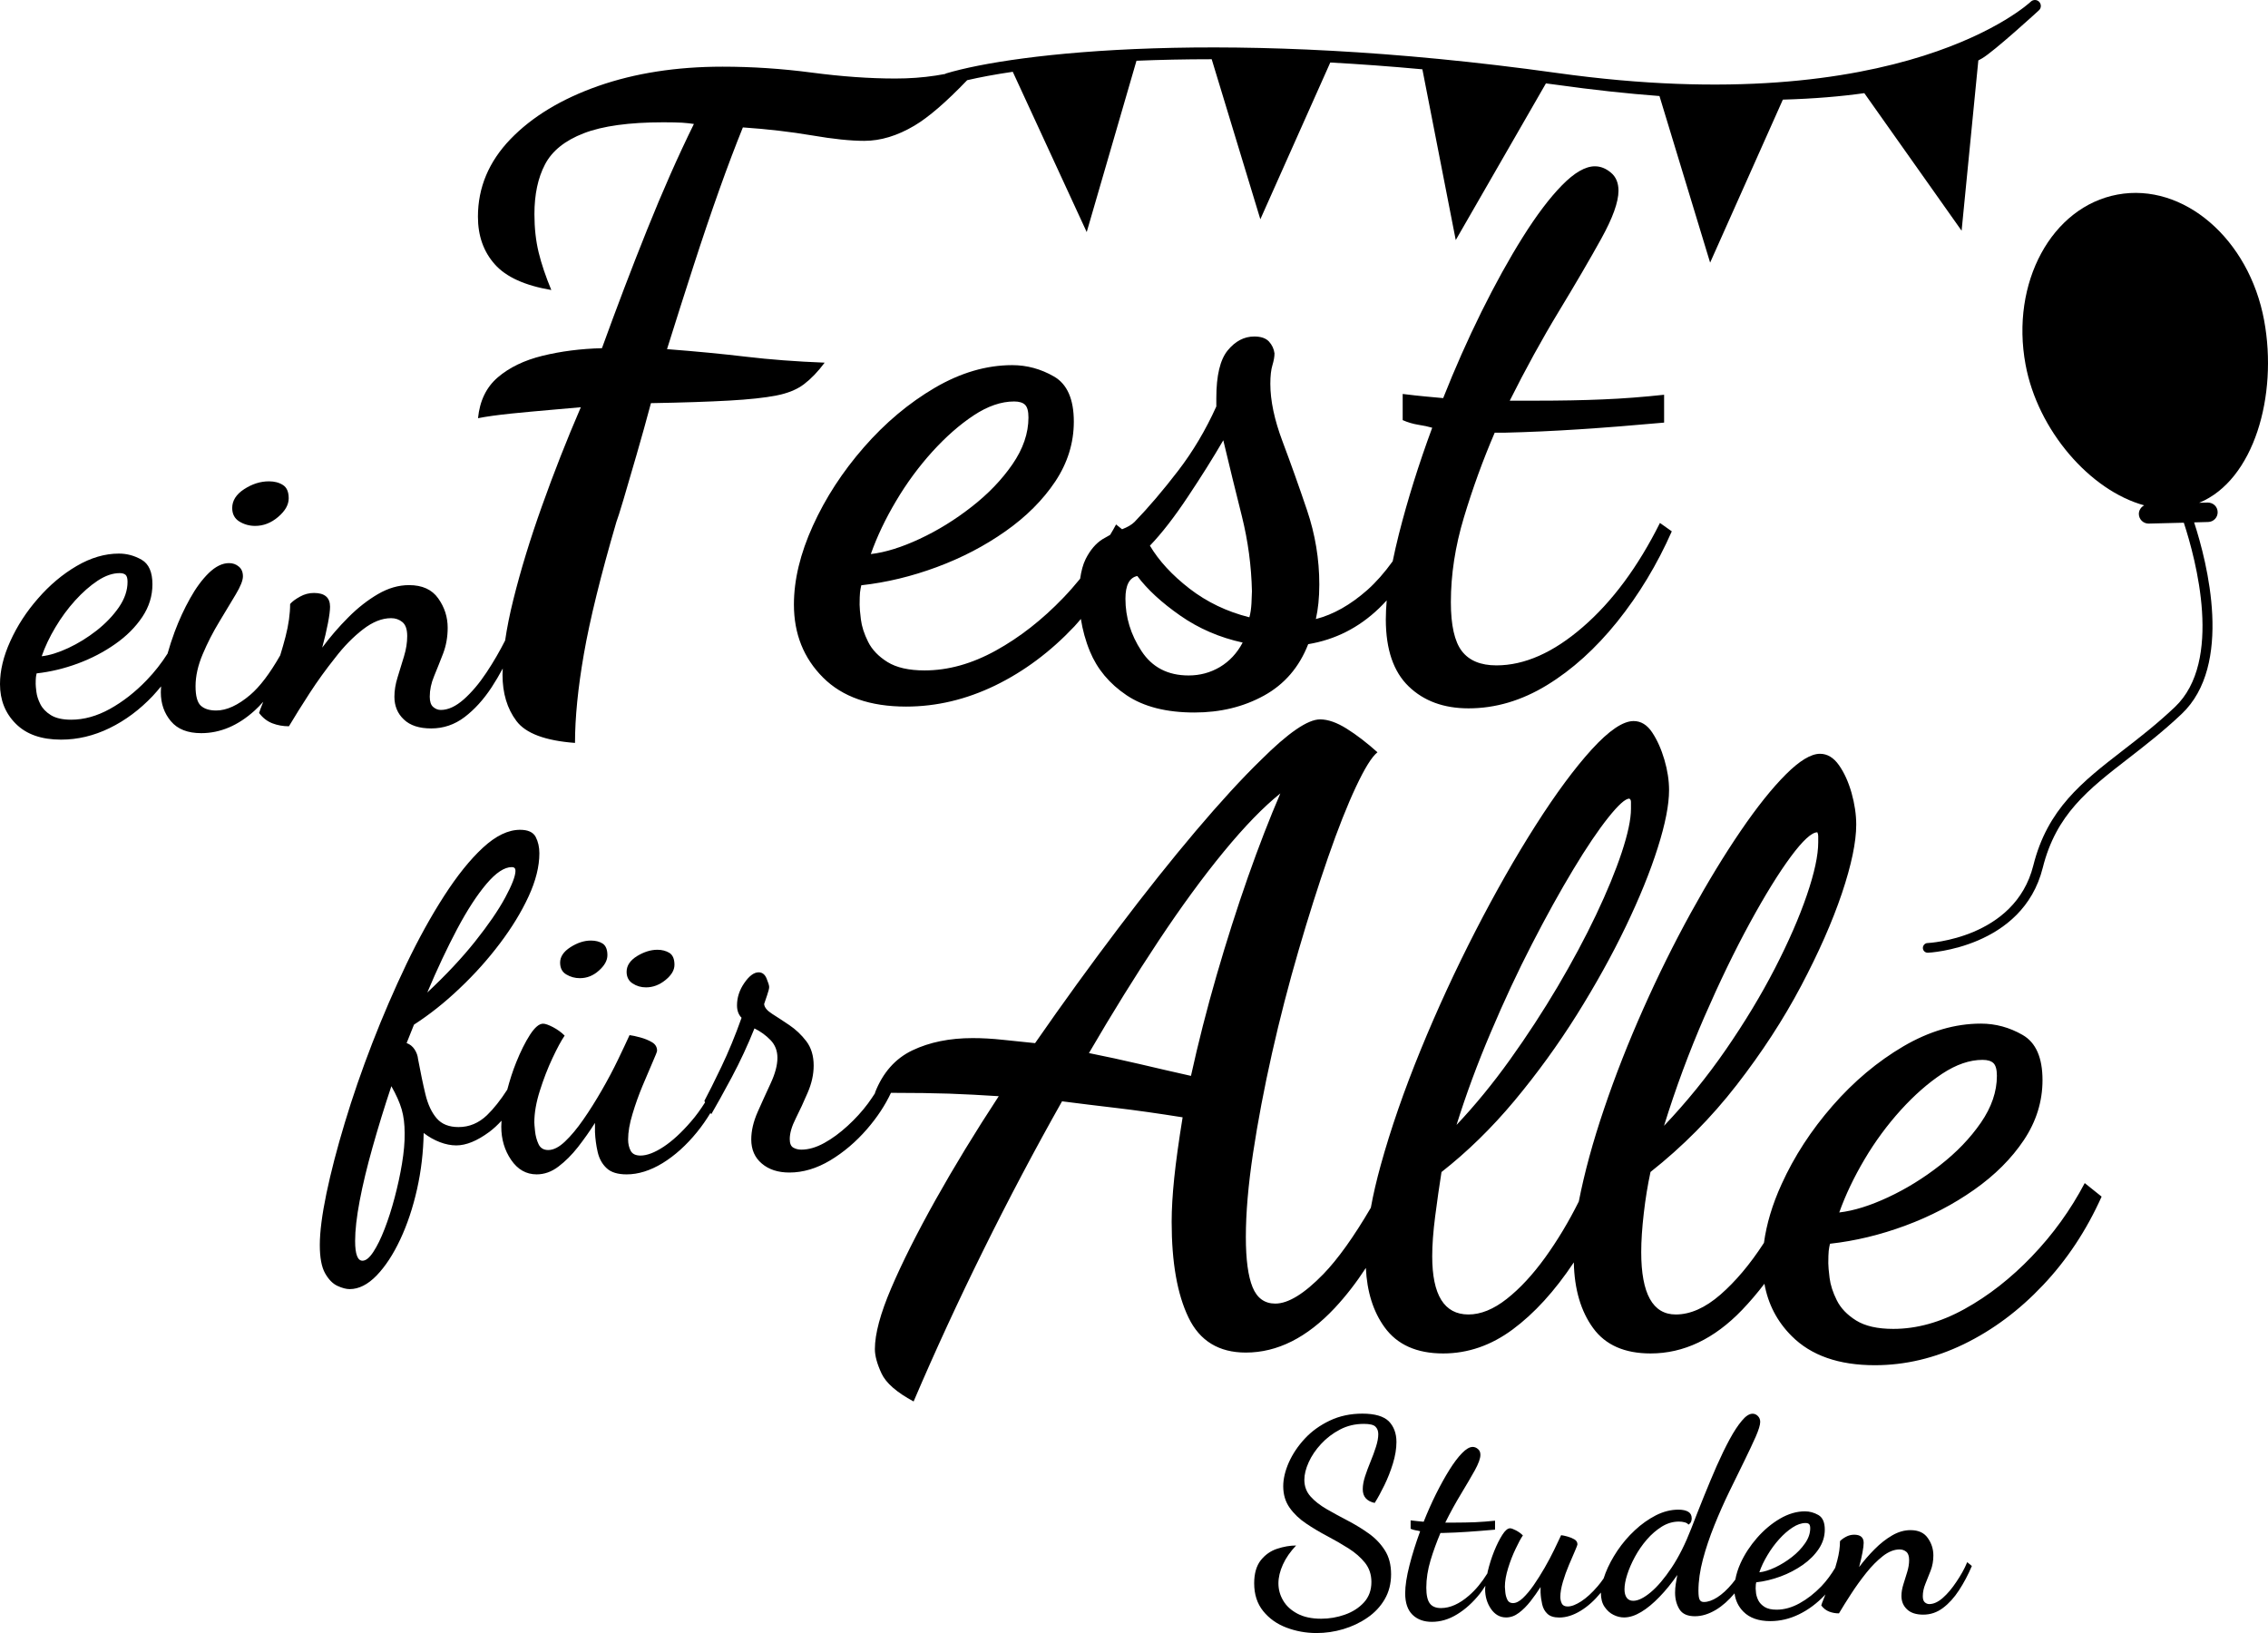
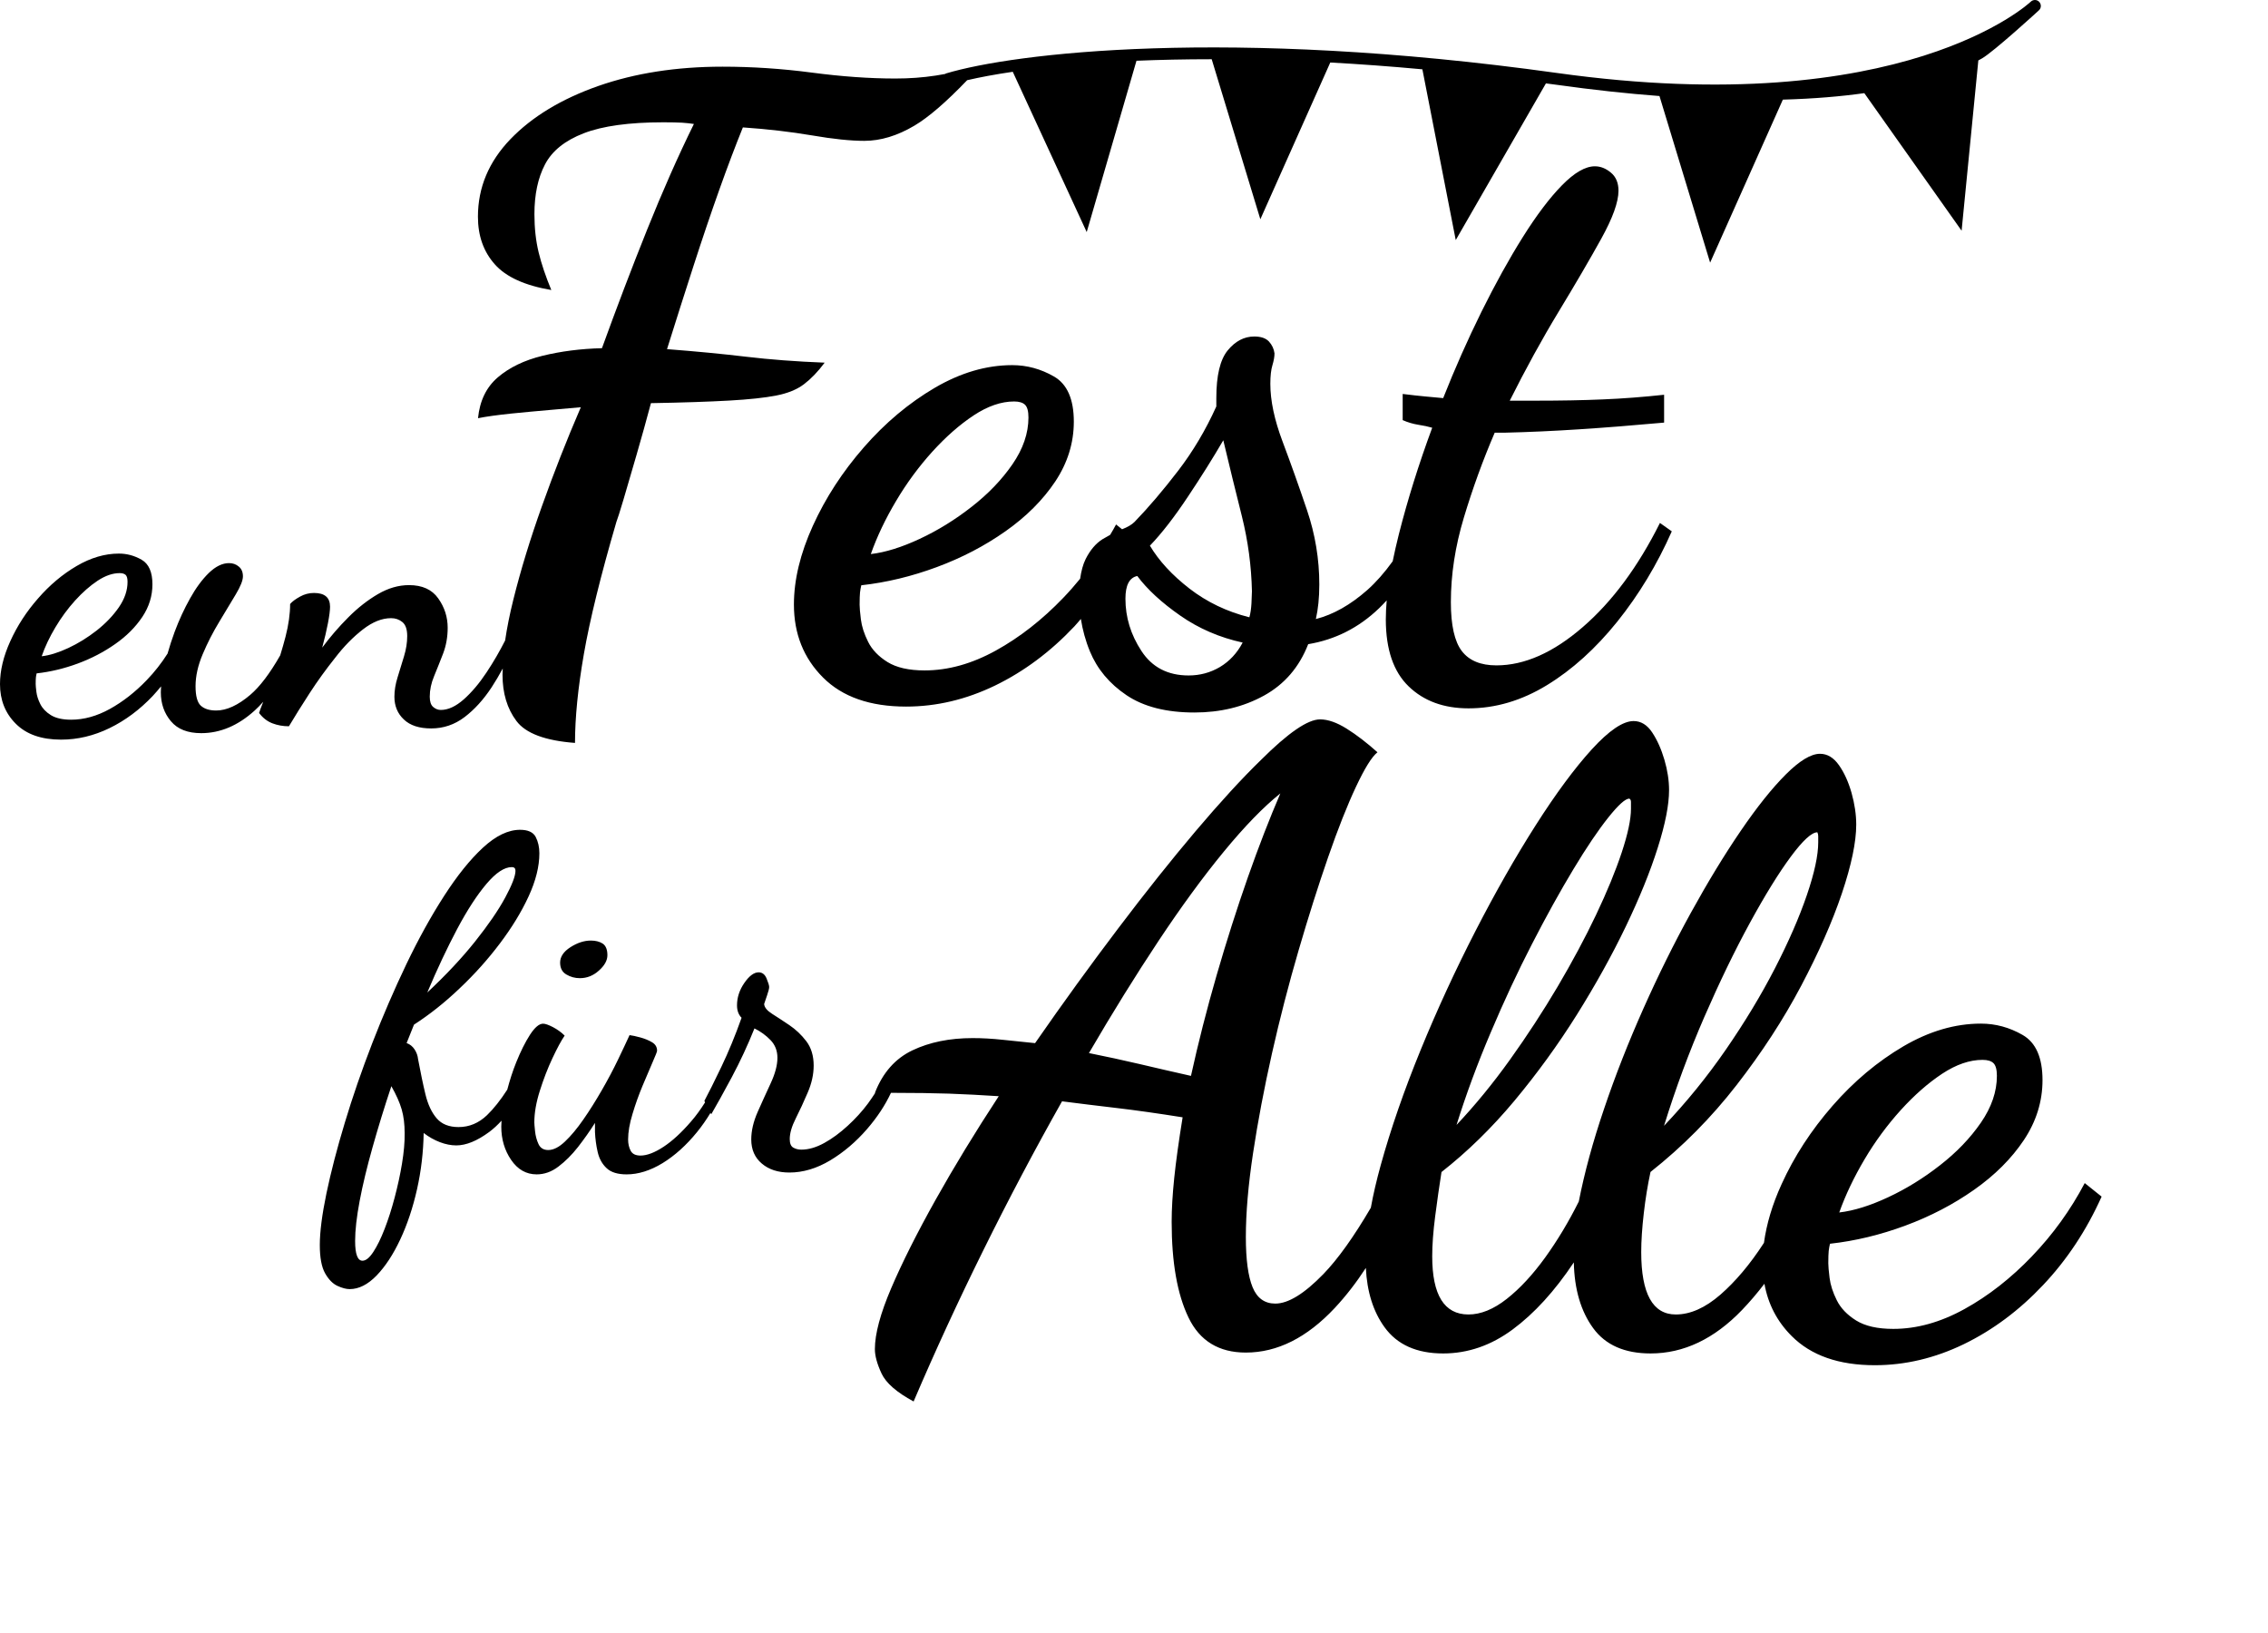
<svg xmlns="http://www.w3.org/2000/svg" xmlns:ns1="http://sodipodi.sourceforge.net/DTD/sodipodi-0.dtd" xmlns:ns2="http://www.inkscape.org/namespaces/inkscape" xml:space="preserve" x="0" y="0" version="1.1" viewBox="0 0 283.441 204.083" fill="#000000" data-color-origin="#000000" data-color-type="fill" id="svg24" width="283.441" height="204.083">
  <ns1:namedview pagecolor="#ffffff" bordercolor="#666666" borderopacity="1" objecttolerance="10" gridtolerance="10" guidetolerance="10" ns2:pageopacity="0" ns2:pageshadow="2" ns2:window-width="640" ns2:window-height="480" id="namedview15" />
  <defs id="defs28" />
  <g transform="translate(-14.2,-14.167)" id="g22">
-     <path fill="#000000" d="M 297.16,54.22 C 295.28,44.01 287.07,36.96 278.84,38.48 270.6,40 265.45,49.51 267.34,59.72 c 1.51,8.21 8.05,15.75 14.83,17.6 -0.4,0.21 -0.68,0.62 -0.67,1.1 0.02,0.66 0.56,1.18 1.21,1.18 0.01,0 0.02,0 0.03,0 l 4.38,-0.11 c 1.5,4.57 4.94,17.31 -1.12,23.04 -2.25,2.13 -4.43,3.82 -6.54,5.45 -5.03,3.9 -9.38,7.27 -11.15,14.35 -2.29,9.14 -13.11,9.69 -13.22,9.69 -0.33,0.01 -0.59,0.3 -0.58,0.63 0.01,0.33 0.28,0.58 0.61,0.58 0.01,0 0.02,0 0.02,0 0.12,0 11.84,-0.58 14.35,-10.61 1.67,-6.68 5.66,-9.77 10.72,-13.69 2.13,-1.65 4.33,-3.36 6.63,-5.53 6.49,-6.13 3.21,-18.91 1.57,-23.95 l 1.76,-0.05 c 0.67,-0.02 1.2,-0.57 1.18,-1.25 -0.02,-0.67 -0.54,-1.17 -1.24,-1.18 L 289.04,77 c 6.86,-2.83 9.85,-13.41 8.12,-22.78 z" class=" bl-fill-0" data-color-origin="#166c3f" data-color-type="fill" id="path4" />
-     <path fill="#000000" d="m 44.11,79.34 c 0.59,0.36 1.25,0.55 1.98,0.55 1.03,0 1.99,-0.37 2.87,-1.12 0.88,-0.75 1.32,-1.52 1.32,-2.33 0,-0.8 -0.24,-1.36 -0.72,-1.66 -0.48,-0.31 -1.06,-0.46 -1.75,-0.46 -1.07,0 -2.1,0.33 -3.1,0.98 -1,0.65 -1.49,1.44 -1.49,2.35 0,0.76 0.3,1.32 0.89,1.69 z" class=" bl-fill-0" data-color-origin="#166c3f" data-color-type="fill" id="path6" />
    <path fill="#000000" d="m 59.55,92.83 c 1.21,-0.94 2.38,-1.41 3.53,-1.41 0.54,0 1,0.16 1.41,0.49 0.4,0.33 0.6,0.91 0.6,1.75 0,0.8 -0.13,1.65 -0.4,2.53 -0.27,0.88 -0.54,1.75 -0.8,2.61 -0.27,0.86 -0.4,1.67 -0.4,2.44 0,1.15 0.39,2.1 1.18,2.84 0.78,0.75 1.92,1.12 3.42,1.12 1.53,0 2.92,-0.47 4.16,-1.41 1.24,-0.94 2.37,-2.18 3.39,-3.73 0.49,-0.75 0.95,-1.53 1.39,-2.35 -0.01,0.25 -0.03,0.52 -0.03,0.77 0,2.32 0.58,4.25 1.74,5.79 1.16,1.55 3.6,2.46 7.32,2.74 0,-3.16 0.37,-6.87 1.11,-11.12 0.74,-4.25 2.09,-9.75 4.06,-16.49 0.14,-0.35 0.44,-1.3 0.9,-2.84 0.46,-1.55 1,-3.41 1.63,-5.58 0.63,-2.18 1.23,-4.32 1.79,-6.43 4,-0.07 7.25,-0.18 9.75,-0.32 2.49,-0.14 4.46,-0.35 5.9,-0.63 1.44,-0.28 2.6,-0.75 3.48,-1.42 0.88,-0.67 1.74,-1.56 2.58,-2.69 -3.58,-0.14 -6.85,-0.39 -9.8,-0.74 -2.95,-0.35 -6.25,-0.67 -9.9,-0.95 1.12,-3.58 2.23,-7.06 3.32,-10.43 1.09,-3.37 2.16,-6.53 3.21,-9.48 1.05,-2.95 2.04,-5.55 2.95,-7.8 3.09,0.21 5.97,0.55 8.64,1 2.67,0.46 4.85,0.68 6.53,0.68 2.04,0 4.13,-0.63 6.27,-1.9 1.77,-1.05 3.97,-2.95 6.59,-5.68 1.55,-0.36 3.45,-0.72 5.7,-1.05 l 9.24,20.03 6.22,-21.41 c 2.9,-0.12 6.05,-0.19 9.4,-0.19 l 6.08,20 8.74,-19.59 c 3.65,0.2 7.5,0.48 11.51,0.85 l 4.17,21.34 11.27,-19.58 c 0.41,0.06 0.81,0.11 1.22,0.16 4.69,0.66 9,1.12 12.97,1.42 l 6.33,20.82 9.09,-20.37 c 3.9,-0.11 7.27,-0.4 10.18,-0.81 L 259.35,43 261.44,21.72 c 0.16,-0.09 0.32,-0.17 0.47,-0.26 1.47,-0.85 7.03,-5.93 7.13,-6.03 0.29,-0.29 0.28,-0.76 -0.01,-1.05 -0.29,-0.29 -0.76,-0.28 -1.05,0.01 -0.1,0.1 -15.91,14.94 -59.17,8.9 -41.18,-5.75 -67.95,-2.48 -76.36,0.05 -0.05,0.01 -0.09,0.05 -0.13,0.07 -0.4,0.07 -0.79,0.14 -1.17,0.2 -1.62,0.25 -3.3,0.37 -5.06,0.37 -3.23,0 -6.71,-0.25 -10.43,-0.74 -3.72,-0.49 -7.45,-0.74 -11.17,-0.74 -5.76,0 -10.94,0.81 -15.54,2.42 -4.6,1.62 -8.25,3.83 -10.96,6.64 -2.7,2.81 -4.06,6.04 -4.06,9.69 0,2.39 0.7,4.37 2.11,5.95 1.4,1.58 3.76,2.65 7.06,3.21 -0.7,-1.69 -1.23,-3.25 -1.58,-4.69 -0.35,-1.44 -0.53,-3.04 -0.53,-4.79 0,-2.46 0.44,-4.53 1.32,-6.21 0.88,-1.69 2.49,-2.99 4.85,-3.9 2.35,-0.91 5.67,-1.37 9.96,-1.37 0.98,0 1.76,0.02 2.32,0.05 0.56,0.04 1.05,0.09 1.48,0.16 -1.97,4 -3.92,8.41 -5.85,13.22 -1.93,4.81 -3.81,9.75 -5.64,14.8 -2.67,0.07 -5.15,0.39 -7.43,0.95 -2.28,0.56 -4.14,1.46 -5.58,2.69 -1.44,1.23 -2.26,2.93 -2.48,5.11 1.05,-0.21 2.44,-0.4 4.16,-0.58 1.72,-0.17 3.41,-0.33 5.06,-0.47 1.65,-0.14 2.86,-0.25 3.63,-0.32 -1.76,4.07 -3.37,8.18 -4.85,12.33 -1.48,4.14 -2.67,8.04 -3.58,11.7 -0.46,1.84 -0.8,3.55 -1.03,5.12 -0.68,1.34 -1.45,2.68 -2.33,4 -0.9,1.36 -1.85,2.48 -2.84,3.36 -1,0.88 -1.95,1.32 -2.87,1.32 -0.34,0 -0.66,-0.12 -0.95,-0.37 -0.29,-0.25 -0.43,-0.68 -0.43,-1.29 0,-0.84 0.18,-1.7 0.55,-2.58 0.36,-0.88 0.74,-1.82 1.12,-2.81 0.38,-1 0.57,-2.07 0.57,-3.22 0,-1.34 -0.39,-2.56 -1.18,-3.67 -0.78,-1.11 -2,-1.66 -3.65,-1.66 -1.3,0 -2.59,0.37 -3.88,1.12 -1.28,0.75 -2.52,1.71 -3.7,2.9 -1.19,1.19 -2.28,2.45 -3.27,3.79 0.31,-1.15 0.55,-2.17 0.72,-3.07 0.17,-0.9 0.26,-1.58 0.26,-2.04 0,-1.15 -0.67,-1.72 -2.01,-1.72 -0.61,0 -1.2,0.15 -1.75,0.46 -0.56,0.31 -0.97,0.61 -1.23,0.92 0,1.23 -0.19,2.58 -0.57,4.07 -0.21,0.8 -0.43,1.58 -0.67,2.35 -1.29,2.26 -2.54,3.91 -3.75,4.94 -1.53,1.3 -2.95,1.95 -4.25,1.95 -0.84,0 -1.48,-0.2 -1.92,-0.6 -0.44,-0.4 -0.66,-1.22 -0.66,-2.44 0,-1.26 0.3,-2.59 0.89,-3.99 0.59,-1.4 1.28,-2.75 2.07,-4.05 0.78,-1.3 1.47,-2.45 2.07,-3.44 0.59,-0.99 0.89,-1.74 0.89,-2.24 0,-0.54 -0.17,-0.95 -0.52,-1.23 -0.34,-0.29 -0.75,-0.43 -1.21,-0.43 -0.84,0 -1.68,0.41 -2.53,1.23 -0.84,0.82 -1.63,1.89 -2.35,3.19 -0.73,1.3 -1.37,2.69 -1.92,4.16 -0.35,0.94 -0.64,1.85 -0.89,2.73 -0.76,1.19 -1.62,2.3 -2.61,3.32 -1.43,1.49 -2.97,2.69 -4.59,3.59 -1.63,0.9 -3.24,1.35 -4.85,1.35 -1.07,0 -1.91,-0.19 -2.53,-0.57 -0.61,-0.38 -1.05,-0.84 -1.32,-1.38 -0.27,-0.54 -0.43,-1.04 -0.49,-1.52 -0.06,-0.48 -0.09,-0.81 -0.09,-1 0,-0.38 0.01,-0.66 0.03,-0.83 0.02,-0.17 0.05,-0.34 0.09,-0.49 1.72,-0.19 3.43,-0.6 5.14,-1.23 1.7,-0.63 3.26,-1.44 4.68,-2.44 1.42,-0.99 2.54,-2.12 3.39,-3.39 0.84,-1.26 1.26,-2.62 1.26,-4.07 0,-1.53 -0.45,-2.55 -1.35,-3.07 -0.9,-0.52 -1.85,-0.77 -2.84,-0.77 -1.76,0 -3.52,0.52 -5.28,1.55 -1.76,1.03 -3.37,2.38 -4.82,4.05 -1.46,1.66 -2.61,3.44 -3.47,5.34 -0.86,1.89 -1.29,3.68 -1.29,5.37 0,1.99 0.66,3.65 1.98,4.96 1.32,1.32 3.2,1.98 5.65,1.98 2.07,0 4.09,-0.48 6.06,-1.44 1.97,-0.96 3.77,-2.3 5.4,-4.02 0.36,-0.38 0.7,-0.79 1.04,-1.2 -0.02,0.26 -0.03,0.51 -0.03,0.74 0,1.42 0.42,2.62 1.26,3.62 0.84,1 2.1,1.49 3.79,1.49 2.37,0 4.59,-0.94 6.66,-2.81 0.38,-0.34 0.74,-0.72 1.09,-1.11 -0.3,0.75 -0.48,1.23 -0.52,1.4 0.46,0.61 1.01,1.04 1.66,1.29 0.65,0.25 1.34,0.37 2.07,0.37 0.73,-1.23 1.59,-2.6 2.58,-4.13 0.99,-1.53 2.06,-3 3.19,-4.42 1.1,-1.44 2.27,-2.62 3.47,-3.55 z M 21.12,92.57 c 0.73,-1.23 1.55,-2.34 2.47,-3.36 0.92,-1.01 1.86,-1.84 2.81,-2.47 0.96,-0.63 1.87,-0.95 2.76,-0.95 0.34,0 0.59,0.08 0.75,0.23 0.15,0.15 0.23,0.44 0.23,0.86 0,1.07 -0.36,2.13 -1.09,3.19 -0.73,1.05 -1.66,2.02 -2.78,2.9 -1.13,0.88 -2.31,1.61 -3.53,2.18 -1.23,0.57 -2.33,0.92 -3.33,1.03 0.41,-1.18 0.98,-2.39 1.71,-3.61 z" class=" bl-fill-0" data-color-origin="#166c3f" data-color-type="fill" id="path8" />
    <path fill="#000000" d="m 190.25,99.95 c 1.9,1.83 4.39,2.74 7.48,2.74 3.37,0 6.64,-0.97 9.8,-2.9 3.16,-1.93 6.09,-4.58 8.8,-7.95 2.7,-3.37 4.97,-7.13 6.8,-11.27 l -1.48,-1.05 c -2.74,5.48 -5.95,9.82 -9.64,13.01 -3.69,3.2 -7.29,4.79 -10.8,4.79 -1.97,0 -3.41,-0.6 -4.32,-1.79 -0.91,-1.19 -1.37,-3.23 -1.37,-6.11 0,-3.44 0.54,-6.97 1.63,-10.59 1.09,-3.62 2.37,-7.15 3.85,-10.59 0.21,0 0.42,0 0.63,0 0.21,0 0.42,0 0.63,0 2.95,-0.07 6.04,-0.21 9.27,-0.42 3.23,-0.21 6.78,-0.49 10.64,-0.84 V 63.5 c -2.6,0.28 -5.15,0.48 -7.64,0.58 -2.49,0.11 -5.29,0.16 -8.38,0.16 -0.49,0 -1.02,0 -1.58,0 -0.56,0 -1.12,0 -1.69,0 1.97,-3.93 4,-7.64 6.11,-11.12 2.11,-3.48 3.88,-6.51 5.32,-9.11 1.44,-2.6 2.16,-4.6 2.16,-6.01 0,-0.98 -0.32,-1.74 -0.95,-2.26 -0.63,-0.53 -1.3,-0.79 -2,-0.79 -1.19,0 -2.56,0.79 -4.11,2.37 -1.55,1.58 -3.18,3.74 -4.9,6.48 -1.72,2.74 -3.44,5.85 -5.16,9.32 -1.72,3.48 -3.32,7.08 -4.79,10.8 -0.77,-0.07 -1.53,-0.14 -2.27,-0.21 -0.74,-0.07 -1.67,-0.17 -2.79,-0.31 v 3.27 c 0.63,0.28 1.28,0.47 1.95,0.58 0.67,0.1 1.25,0.23 1.74,0.37 -1.69,4.57 -3.07,8.99 -4.16,13.28 -0.3,1.2 -0.56,2.33 -0.78,3.41 -1.03,1.43 -2.09,2.63 -3.17,3.59 -2.11,1.86 -4.25,3.07 -6.43,3.63 0.14,-0.63 0.25,-1.3 0.32,-2 0.07,-0.7 0.11,-1.48 0.11,-2.32 0,-3.16 -0.51,-6.25 -1.53,-9.27 -1.02,-3.02 -2.04,-5.88 -3.06,-8.59 -1.02,-2.7 -1.53,-5.11 -1.53,-7.22 0,-0.98 0.09,-1.76 0.26,-2.32 0.17,-0.56 0.26,-1.05 0.26,-1.48 -0.07,-0.56 -0.3,-1.05 -0.69,-1.48 -0.39,-0.42 -1,-0.63 -1.84,-0.63 -1.26,0 -2.37,0.58 -3.32,1.74 -0.95,1.16 -1.42,3.15 -1.42,5.95 v 1.05 c -1.33,2.95 -2.93,5.64 -4.79,8.06 -1.86,2.42 -3.67,4.55 -5.43,6.37 -0.34,0.34 -0.86,0.65 -1.56,0.92 l -0.75,-0.6 c -0.23,0.45 -0.49,0.87 -0.74,1.3 -0.31,0.17 -0.62,0.34 -0.95,0.54 -0.84,0.53 -1.54,1.35 -2.11,2.48 -0.33,0.66 -0.55,1.49 -0.69,2.46 -0.67,0.82 -1.37,1.62 -2.11,2.39 -2.63,2.74 -5.44,4.94 -8.43,6.59 -2.99,1.65 -5.95,2.48 -8.9,2.48 -1.97,0 -3.51,-0.35 -4.64,-1.05 -1.12,-0.7 -1.93,-1.54 -2.42,-2.53 -0.49,-0.98 -0.79,-1.91 -0.9,-2.79 -0.11,-0.88 -0.16,-1.49 -0.16,-1.84 0,-0.7 0.02,-1.21 0.05,-1.53 0.04,-0.32 0.09,-0.62 0.16,-0.9 3.16,-0.35 6.3,-1.11 9.43,-2.27 3.13,-1.16 5.99,-2.65 8.59,-4.48 2.6,-1.83 4.67,-3.9 6.22,-6.22 1.54,-2.32 2.32,-4.81 2.32,-7.48 0,-2.81 -0.83,-4.69 -2.48,-5.64 -1.65,-0.95 -3.39,-1.42 -5.22,-1.42 -3.23,0 -6.46,0.95 -9.69,2.84 -3.23,1.9 -6.18,4.37 -8.85,7.43 -2.67,3.06 -4.79,6.32 -6.37,9.8 -1.58,3.48 -2.37,6.76 -2.37,9.85 0,3.65 1.21,6.69 3.64,9.12 2.42,2.42 5.88,3.63 10.38,3.63 3.79,0 7.5,-0.88 11.12,-2.63 3.62,-1.76 6.92,-4.22 9.9,-7.38 0.29,-0.3 0.54,-0.63 0.82,-0.94 0.22,1.37 0.58,2.72 1.13,4.05 0.91,2.21 2.44,4.04 4.58,5.48 2.14,1.44 4.97,2.16 8.48,2.16 3.23,0 6.13,-0.7 8.69,-2.11 2.56,-1.41 4.41,-3.55 5.53,-6.43 3.37,-0.56 6.32,-2.05 8.85,-4.48 0.33,-0.32 0.65,-0.65 0.96,-0.99 -0.07,0.85 -0.11,1.66 -0.11,2.41 0.01,3.74 0.96,6.51 2.86,8.34 z M 126.19,76.77 c 1.33,-2.25 2.85,-4.3 4.53,-6.16 1.69,-1.86 3.41,-3.37 5.16,-4.53 1.76,-1.16 3.44,-1.74 5.06,-1.74 0.63,0 1.09,0.14 1.37,0.42 0.28,0.28 0.42,0.81 0.42,1.58 0,1.97 -0.67,3.92 -2,5.85 -1.33,1.93 -3.04,3.71 -5.11,5.32 -2.07,1.62 -4.23,2.95 -6.48,4 -2.25,1.05 -4.29,1.69 -6.11,1.9 0.77,-2.18 1.82,-4.39 3.16,-6.64 z m 40.46,20.76 c -1.19,0.7 -2.49,1.05 -3.9,1.05 -2.6,0 -4.57,-1.02 -5.9,-3.06 -1.34,-2.04 -2,-4.22 -2,-6.53 0,-1.69 0.49,-2.63 1.48,-2.84 1.26,1.69 3.06,3.34 5.37,4.95 2.32,1.62 4.92,2.74 7.8,3.37 -0.71,1.34 -1.66,2.35 -2.85,3.06 z m 3.95,-7.96 c -0.04,0.67 -0.12,1.25 -0.26,1.74 -2.81,-0.7 -5.3,-1.9 -7.48,-3.58 -2.18,-1.69 -3.83,-3.48 -4.95,-5.37 1.48,-1.54 3.06,-3.58 4.74,-6.11 1.69,-2.53 3.16,-4.88 4.43,-7.06 0.77,3.23 1.54,6.39 2.32,9.48 0.77,3.09 1.19,6.22 1.26,9.38 -0.01,0.34 -0.03,0.85 -0.06,1.52 z" class=" bl-fill-0" data-color-origin="#166c3f" data-color-type="fill" id="path10" />
    <path fill="#000000" d="m 88.04,131.71 c -0.84,0 -1.69,0.28 -2.55,0.83 -0.86,0.55 -1.29,1.2 -1.29,1.92 0,0.69 0.26,1.19 0.78,1.49 0.52,0.31 1.08,0.46 1.69,0.46 0.88,0 1.67,-0.31 2.38,-0.95 0.71,-0.63 1.06,-1.27 1.06,-1.92 0,-0.69 -0.19,-1.17 -0.57,-1.44 -0.39,-0.26 -0.89,-0.39 -1.5,-0.39 z" class=" bl-fill-0" data-color-origin="#166c3f" data-color-type="fill" id="path12" />
-     <path fill="#000000" d="m 96.36,132.86 c -0.84,0 -1.69,0.27 -2.56,0.8 -0.86,0.54 -1.29,1.19 -1.29,1.95 0,0.65 0.25,1.14 0.75,1.46 0.5,0.33 1.05,0.49 1.67,0.49 0.88,0 1.69,-0.31 2.44,-0.92 0.75,-0.61 1.12,-1.24 1.12,-1.9 0,-0.73 -0.21,-1.22 -0.63,-1.49 -0.43,-0.26 -0.93,-0.39 -1.5,-0.39 z" class=" bl-fill-0" data-color-origin="#166c3f" data-color-type="fill" id="path14" />
    <path fill="#000000" d="m 268.14,171.17 c -2.63,2.74 -5.44,4.94 -8.43,6.59 -2.99,1.65 -5.95,2.48 -8.9,2.48 -1.97,0 -3.51,-0.35 -4.64,-1.05 -1.12,-0.7 -1.93,-1.54 -2.42,-2.53 -0.49,-0.98 -0.79,-1.91 -0.9,-2.79 -0.11,-0.88 -0.16,-1.49 -0.16,-1.84 0,-0.7 0.02,-1.21 0.05,-1.53 0.04,-0.32 0.09,-0.62 0.16,-0.9 3.16,-0.35 6.3,-1.11 9.43,-2.27 3.13,-1.16 5.99,-2.65 8.59,-4.48 2.6,-1.83 4.67,-3.9 6.22,-6.22 1.54,-2.32 2.32,-4.81 2.32,-7.48 0,-2.81 -0.83,-4.69 -2.48,-5.64 -1.65,-0.95 -3.39,-1.42 -5.22,-1.42 -3.23,0 -6.46,0.95 -9.69,2.84 -3.23,1.9 -6.18,4.37 -8.85,7.43 -2.67,3.06 -4.79,6.32 -6.37,9.8 -1.16,2.54 -1.88,4.98 -2.2,7.32 -0.02,0.04 -0.04,0.07 -0.07,0.11 -1.69,2.6 -3.48,4.72 -5.37,6.37 -1.9,1.65 -3.76,2.48 -5.58,2.48 -2.88,0 -4.32,-2.6 -4.32,-7.8 0,-1.41 0.11,-3.02 0.32,-4.85 0.21,-1.83 0.49,-3.54 0.84,-5.16 4,-3.16 7.59,-6.78 10.75,-10.85 3.16,-4.07 5.85,-8.2 8.06,-12.38 2.21,-4.18 3.91,-8.04 5.11,-11.59 1.19,-3.55 1.79,-6.41 1.79,-8.59 0,-1.26 -0.2,-2.58 -0.58,-3.95 -0.39,-1.37 -0.91,-2.53 -1.58,-3.48 -0.67,-0.95 -1.46,-1.42 -2.37,-1.42 -1.12,0 -2.55,0.86 -4.27,2.58 -1.72,1.72 -3.6,4.07 -5.64,7.06 -2.04,2.99 -4.11,6.39 -6.22,10.22 -2.11,3.83 -4.09,7.83 -5.95,12.01 -1.86,4.18 -3.5,8.34 -4.9,12.49 -1.41,4.15 -2.46,8.01 -3.16,11.59 -1.26,2.53 -2.67,4.87 -4.21,7.01 -1.55,2.14 -3.14,3.86 -4.79,5.16 -1.65,1.3 -3.25,1.95 -4.79,1.95 -3.02,0 -4.53,-2.42 -4.53,-7.27 0,-1.4 0.12,-3.07 0.37,-5 0.25,-1.93 0.51,-3.77 0.79,-5.53 3.23,-2.53 6.27,-5.5 9.11,-8.9 2.84,-3.41 5.44,-6.99 7.8,-10.75 2.35,-3.76 4.39,-7.43 6.11,-11.01 1.72,-3.58 3.06,-6.87 4,-9.85 0.95,-2.98 1.42,-5.39 1.42,-7.22 0,-1.19 -0.19,-2.46 -0.58,-3.79 -0.39,-1.33 -0.9,-2.47 -1.53,-3.42 -0.63,-0.95 -1.41,-1.42 -2.32,-1.42 -1.33,0 -3.07,1.18 -5.22,3.53 -2.14,2.35 -4.48,5.51 -7.01,9.48 -2.53,3.97 -5.04,8.38 -7.53,13.22 -2.49,4.85 -4.78,9.8 -6.85,14.86 -2.07,5.06 -3.74,9.87 -5,14.43 -0.52,1.88 -0.93,3.64 -1.23,5.3 -2.14,3.65 -4.12,6.42 -5.93,8.29 -2.39,2.46 -4.39,3.69 -6.01,3.69 -1.33,0 -2.28,-0.68 -2.84,-2.05 -0.56,-1.37 -0.84,-3.46 -0.84,-6.27 0,-3.02 0.3,-6.51 0.9,-10.48 0.6,-3.97 1.39,-8.13 2.37,-12.49 0.98,-4.35 2.09,-8.64 3.32,-12.85 1.23,-4.22 2.46,-8.09 3.69,-11.64 1.23,-3.55 2.39,-6.48 3.48,-8.8 1.09,-2.32 1.98,-3.76 2.69,-4.32 -1.33,-1.19 -2.62,-2.18 -3.85,-2.95 -1.23,-0.77 -2.34,-1.16 -3.32,-1.16 -1.55,0 -4,1.69 -7.38,5.06 -2.39,2.32 -5.11,5.29 -8.17,8.9 -3.06,3.62 -6.29,7.67 -9.69,12.17 -3.41,4.5 -6.87,9.27 -10.38,14.33 -1.41,-0.14 -2.76,-0.28 -4.06,-0.42 -1.3,-0.14 -2.55,-0.21 -3.74,-0.21 -2.88,0 -5.39,0.51 -7.53,1.53 -2.14,1.02 -3.71,2.79 -4.69,5.32 h 0.04 c -0.27,0.42 -0.57,0.86 -0.91,1.33 -0.73,0.98 -1.57,1.9 -2.53,2.78 -0.96,0.88 -1.93,1.6 -2.93,2.15 -1,0.55 -1.95,0.83 -2.87,0.83 -0.38,0 -0.72,-0.09 -1.01,-0.26 -0.29,-0.17 -0.43,-0.53 -0.43,-1.06 0,-0.73 0.25,-1.59 0.75,-2.58 0.5,-0.99 1,-2.07 1.49,-3.22 0.5,-1.15 0.75,-2.28 0.75,-3.39 0,-1.22 -0.31,-2.24 -0.92,-3.04 -0.61,-0.8 -1.32,-1.47 -2.12,-2.01 -0.8,-0.54 -1.52,-1.01 -2.15,-1.41 -0.63,-0.4 -0.97,-0.81 -1,-1.23 0.08,-0.23 0.2,-0.59 0.37,-1.09 0.17,-0.5 0.26,-0.84 0.26,-1.03 0,-0.19 -0.11,-0.55 -0.32,-1.06 -0.21,-0.52 -0.55,-0.78 -1,-0.78 -0.57,0 -1.17,0.44 -1.78,1.32 -0.61,0.88 -0.92,1.82 -0.92,2.81 0,0.65 0.19,1.17 0.57,1.55 -0.8,2.26 -1.65,4.3 -2.53,6.14 -0.88,1.84 -1.59,3.26 -2.12,4.25 l 0.09,0.18 c -0.55,0.87 -1.13,1.68 -1.76,2.4 -1.19,1.38 -2.33,2.43 -3.44,3.16 -1.11,0.73 -2.07,1.09 -2.87,1.09 -0.61,0 -1.02,-0.2 -1.23,-0.6 -0.21,-0.4 -0.32,-0.87 -0.32,-1.41 0,-0.92 0.18,-1.98 0.55,-3.19 0.36,-1.21 0.78,-2.38 1.26,-3.53 0.48,-1.15 0.9,-2.13 1.26,-2.96 0.36,-0.82 0.55,-1.29 0.55,-1.41 0,-0.46 -0.21,-0.81 -0.63,-1.06 -0.42,-0.25 -0.91,-0.45 -1.46,-0.6 -0.56,-0.15 -1,-0.25 -1.35,-0.29 -0.38,0.84 -0.87,1.87 -1.46,3.1 -0.59,1.23 -1.26,2.49 -2.01,3.79 -0.75,1.3 -1.51,2.52 -2.3,3.65 -0.78,1.13 -1.55,2.05 -2.3,2.76 -0.75,0.71 -1.44,1.06 -2.1,1.06 -0.57,0 -0.98,-0.25 -1.21,-0.75 -0.23,-0.5 -0.37,-1.03 -0.43,-1.61 -0.06,-0.57 -0.09,-0.94 -0.09,-1.09 0,-1.19 0.23,-2.51 0.69,-3.96 0.46,-1.45 0.98,-2.81 1.58,-4.08 0.59,-1.26 1.1,-2.2 1.52,-2.81 -0.42,-0.42 -0.91,-0.77 -1.46,-1.06 -0.56,-0.29 -0.97,-0.43 -1.23,-0.43 -0.5,0 -1.04,0.46 -1.64,1.38 -0.59,0.92 -1.17,2.07 -1.72,3.44 -0.45,1.11 -0.81,2.26 -1.12,3.42 -0.85,1.32 -1.7,2.39 -2.53,3.19 -1.03,0.99 -2.22,1.49 -3.56,1.49 -1.19,0 -2.1,-0.36 -2.73,-1.09 -0.63,-0.73 -1.1,-1.73 -1.41,-3.01 -0.31,-1.28 -0.61,-2.75 -0.92,-4.39 -0.04,-0.42 -0.18,-0.82 -0.43,-1.21 -0.25,-0.38 -0.58,-0.65 -1,-0.8 0.15,-0.38 0.31,-0.77 0.46,-1.15 0.15,-0.38 0.31,-0.77 0.46,-1.15 1.95,-1.26 3.86,-2.77 5.71,-4.54 1.86,-1.76 3.53,-3.62 5.02,-5.6 1.49,-1.97 2.69,-3.93 3.59,-5.88 0.9,-1.95 1.35,-3.75 1.35,-5.4 0,-0.76 -0.15,-1.44 -0.46,-2.04 -0.31,-0.59 -0.96,-0.89 -1.95,-0.89 -1.49,0 -3.04,0.75 -4.65,2.24 -1.61,1.49 -3.22,3.5 -4.85,6.03 -1.63,2.53 -3.2,5.37 -4.71,8.52 -1.51,3.16 -2.93,6.44 -4.25,9.84 -1.32,3.41 -2.47,6.73 -3.44,9.96 -0.98,3.23 -1.74,6.18 -2.3,8.84 -0.55,2.66 -0.83,4.81 -0.83,6.46 0,1.57 0.22,2.75 0.66,3.53 0.44,0.78 0.96,1.31 1.55,1.58 0.59,0.27 1.1,0.4 1.52,0.4 1.15,0 2.27,-0.57 3.36,-1.69 1.09,-1.13 2.08,-2.63 2.96,-4.51 0.88,-1.87 1.58,-3.97 2.1,-6.28 0.52,-2.32 0.79,-4.66 0.83,-7.03 0.65,0.5 1.33,0.88 2.04,1.15 0.71,0.27 1.39,0.4 2.04,0.4 1.22,0 2.6,-0.56 4.13,-1.69 0.52,-0.39 1.03,-0.86 1.52,-1.4 -0.02,0.26 -0.03,0.51 -0.03,0.74 0,1.57 0.41,2.96 1.23,4.16 0.82,1.2 1.88,1.81 3.19,1.81 0.96,0 1.87,-0.32 2.73,-0.98 0.86,-0.65 1.67,-1.46 2.44,-2.44 0.76,-0.98 1.47,-1.98 2.12,-3.01 0,0.15 0,0.34 0,0.55 0,0.21 0,0.41 0,0.6 0.04,0.84 0.15,1.68 0.34,2.5 0.19,0.82 0.56,1.49 1.12,2.01 0.55,0.52 1.39,0.77 2.5,0.77 1.45,0 2.95,-0.47 4.48,-1.4 1.53,-0.94 2.97,-2.23 4.31,-3.88 0.62,-0.76 1.18,-1.57 1.69,-2.41 l 0.09,0.18 c 0.65,-1.11 1.5,-2.65 2.56,-4.62 1.05,-1.97 2,-4.01 2.84,-6.11 0.77,0.38 1.44,0.87 2.01,1.46 0.57,0.59 0.86,1.33 0.86,2.21 0,0.92 -0.28,1.97 -0.83,3.16 -0.55,1.19 -1.1,2.39 -1.64,3.61 -0.54,1.23 -0.8,2.37 -0.8,3.44 0,1.26 0.44,2.27 1.32,3.01 0.88,0.75 2.03,1.12 3.44,1.12 1.72,0 3.42,-0.51 5.11,-1.52 1.68,-1.01 3.22,-2.32 4.59,-3.9 1.29,-1.49 2.28,-3 3,-4.54 2.93,0 5.36,0.04 7.25,0.1 1.97,0.07 4.04,0.18 6.22,0.32 -2.95,4.5 -5.58,8.82 -7.9,12.96 -2.32,4.15 -4.16,7.81 -5.53,11.01 -1.37,3.2 -2.05,5.74 -2.05,7.64 0,0.84 0.28,1.86 0.84,3.06 0.56,1.19 1.9,2.35 4,3.48 2.67,-6.25 5.58,-12.57 8.75,-18.97 3.16,-6.39 6.43,-12.57 9.8,-18.54 2.18,0.28 4.46,0.56 6.85,0.84 2.39,0.28 5.13,0.67 8.22,1.16 -0.49,3.02 -0.84,5.55 -1.05,7.59 -0.21,2.04 -0.32,3.86 -0.32,5.48 0,5.06 0.7,9.05 2.11,11.96 1.4,2.91 3.79,4.37 7.16,4.37 3.93,0 7.64,-1.86 11.12,-5.58 1.4,-1.5 2.69,-3.17 3.88,-5 0.14,2.98 0.92,5.46 2.34,7.42 1.58,2.18 4.02,3.27 7.32,3.27 3.09,0 5.99,-1 8.69,-3 2.7,-2 5.25,-4.79 7.64,-8.38 0.07,3.37 0.88,6.11 2.42,8.22 1.54,2.11 3.93,3.16 7.17,3.16 4.14,0 7.95,-1.81 11.43,-5.43 0.95,-0.99 1.89,-2.09 2.8,-3.28 0.45,2.53 1.58,4.72 3.42,6.55 2.42,2.42 5.88,3.63 10.38,3.63 3.79,0 7.5,-0.88 11.12,-2.63 3.62,-1.76 6.92,-4.22 9.9,-7.38 2.99,-3.16 5.43,-6.85 7.32,-11.06 l -2.11,-1.69 c -1.77,3.36 -3.97,6.41 -6.6,9.15 z m -20.92,-12.12 c 1.33,-2.25 2.85,-4.3 4.53,-6.16 1.69,-1.86 3.41,-3.37 5.16,-4.53 1.76,-1.16 3.44,-1.74 5.06,-1.74 0.63,0 1.09,0.14 1.37,0.42 0.28,0.28 0.42,0.81 0.42,1.58 0,1.97 -0.67,3.92 -2,5.85 -1.33,1.93 -3.04,3.71 -5.11,5.32 -2.07,1.62 -4.23,2.95 -6.48,4 -2.25,1.05 -4.29,1.69 -6.11,1.9 0.77,-2.17 1.83,-4.39 3.16,-6.64 z m -20.02,-17.8 c 1.9,-4.36 3.79,-8.27 5.69,-11.75 1.9,-3.48 3.6,-6.23 5.11,-8.27 1.51,-2.04 2.62,-3.05 3.32,-3.05 0.07,0.14 0.11,0.3 0.11,0.47 0,0.18 0,0.44 0,0.79 0,1.62 -0.47,3.81 -1.42,6.59 -0.95,2.78 -2.28,5.83 -4,9.17 -1.72,3.34 -3.76,6.71 -6.11,10.12 -2.35,3.41 -4.94,6.59 -7.74,9.54 1.46,-4.72 3.15,-9.26 5.04,-13.61 z m -26.7,1.95 c 1.65,-3.9 3.37,-7.59 5.16,-11.06 1.79,-3.48 3.51,-6.58 5.16,-9.32 1.65,-2.74 3.11,-4.9 4.37,-6.48 1.26,-1.58 2.14,-2.37 2.63,-2.37 0.14,0.07 0.21,0.21 0.21,0.42 0,0.21 0,0.49 0,0.84 0,1.33 -0.39,3.16 -1.16,5.48 -0.77,2.32 -1.84,4.92 -3.21,7.8 -1.37,2.88 -2.97,5.86 -4.79,8.95 -1.83,3.09 -3.81,6.13 -5.95,9.12 -2.14,2.99 -4.37,5.71 -6.69,8.17 1.19,-3.81 2.61,-7.65 4.27,-11.55 z M 71.33,130.27 c 1.26,-2.37 2.49,-4.26 3.67,-5.65 1.19,-1.4 2.24,-2.09 3.16,-2.09 0.31,0 0.46,0.15 0.46,0.46 0,0.65 -0.43,1.77 -1.29,3.36 -0.86,1.59 -2.12,3.42 -3.76,5.48 -1.65,2.07 -3.64,4.19 -5.97,6.37 1.23,-2.92 2.47,-5.55 3.73,-7.93 z m -6.89,29.31 c -0.23,1.4 -0.54,2.81 -0.92,4.25 -0.38,1.44 -0.8,2.75 -1.26,3.93 -0.46,1.19 -0.93,2.14 -1.41,2.87 -0.48,0.73 -0.93,1.09 -1.35,1.09 -0.61,0 -0.92,-0.82 -0.92,-2.47 0,-1.34 0.19,-3.01 0.57,-5.02 0.38,-2.01 0.92,-4.24 1.61,-6.69 0.69,-2.45 1.47,-5 2.35,-7.63 0.61,1.07 1.04,2.04 1.29,2.9 0.25,0.86 0.37,1.85 0.37,2.96 0.02,1.14 -0.1,2.41 -0.33,3.81 z m 101.81,-23.55 c -1.23,4.25 -2.3,8.45 -3.21,12.59 -2.18,-0.49 -4.32,-0.98 -6.43,-1.48 -2.11,-0.49 -4.21,-0.95 -6.32,-1.37 2.95,-5.06 5.85,-9.73 8.69,-14.01 2.85,-4.29 5.57,-8.01 8.17,-11.17 2.6,-3.16 4.95,-5.58 7.06,-7.27 -1.33,3.09 -2.69,6.59 -4.06,10.48 -1.37,3.91 -2.67,7.98 -3.9,12.23 z" class=" bl-fill-0" data-color-origin="#166c3f" data-color-type="fill" id="path16" />
-     <path fill="#000000" d="m 184.47,190.83 c -1.5,0 -2.86,0.29 -4.08,0.87 -1.22,0.58 -2.27,1.33 -3.13,2.26 -0.86,0.93 -1.52,1.92 -1.99,2.97 -0.46,1.05 -0.7,2.05 -0.7,2.97 0,1.04 0.27,1.94 0.8,2.69 0.53,0.75 1.22,1.41 2.06,1.97 0.84,0.57 1.72,1.09 2.65,1.58 0.93,0.49 1.81,1 2.65,1.53 0.84,0.53 1.52,1.13 2.06,1.8 0.53,0.67 0.8,1.47 0.8,2.4 0,1.02 -0.31,1.87 -0.93,2.55 -0.62,0.68 -1.42,1.19 -2.38,1.53 -0.96,0.34 -1.95,0.51 -2.97,0.51 -1.18,0 -2.16,-0.21 -2.96,-0.63 -0.79,-0.42 -1.39,-0.96 -1.78,-1.63 -0.4,-0.67 -0.6,-1.39 -0.6,-2.16 0,-0.75 0.19,-1.53 0.56,-2.35 0.37,-0.82 0.92,-1.61 1.65,-2.38 -0.77,0 -1.56,0.14 -2.38,0.41 -0.82,0.27 -1.5,0.76 -2.04,1.44 -0.54,0.69 -0.82,1.65 -0.82,2.87 0,1.38 0.37,2.54 1.12,3.47 0.75,0.93 1.72,1.62 2.91,2.07 1.19,0.45 2.44,0.68 3.76,0.68 1.13,0 2.25,-0.16 3.35,-0.49 1.1,-0.33 2.1,-0.8 3.01,-1.43 0.91,-0.62 1.63,-1.39 2.16,-2.3 0.53,-0.91 0.8,-1.95 0.8,-3.13 0,-1.18 -0.26,-2.18 -0.78,-2.99 -0.52,-0.82 -1.19,-1.52 -2.02,-2.11 -0.83,-0.59 -1.7,-1.12 -2.62,-1.6 -0.92,-0.48 -1.79,-0.95 -2.62,-1.43 -0.83,-0.48 -1.5,-1 -2.02,-1.58 -0.52,-0.58 -0.78,-1.28 -0.78,-2.09 0,-0.66 0.18,-1.39 0.54,-2.19 0.36,-0.8 0.88,-1.57 1.55,-2.29 0.67,-0.73 1.46,-1.33 2.36,-1.8 0.91,-0.48 1.9,-0.71 2.99,-0.71 0.72,0 1.21,0.11 1.44,0.34 0.24,0.23 0.36,0.54 0.36,0.95 0,0.45 -0.1,0.98 -0.29,1.58 -0.19,0.6 -0.42,1.22 -0.68,1.85 -0.26,0.63 -0.49,1.25 -0.68,1.83 -0.19,0.59 -0.29,1.12 -0.29,1.6 0,0.48 0.12,0.86 0.37,1.14 0.25,0.28 0.62,0.48 1.12,0.59 0.39,-0.61 0.79,-1.35 1.21,-2.21 0.42,-0.86 0.78,-1.77 1.07,-2.72 0.29,-0.95 0.44,-1.85 0.44,-2.69 0,-1.06 -0.32,-1.93 -0.95,-2.58 -0.64,-0.63 -1.74,-0.96 -3.3,-0.96 z" class=" bl-fill-0" data-color-origin="#166c3f" data-color-type="fill" id="path18" />
-     <path fill="#000000" d="m 258.69,211.86 c -0.53,0.8 -1.09,1.47 -1.68,1.99 -0.59,0.52 -1.16,0.78 -1.7,0.78 -0.2,0 -0.39,-0.07 -0.56,-0.22 -0.17,-0.15 -0.25,-0.4 -0.25,-0.77 0,-0.5 0.11,-1.01 0.32,-1.53 0.21,-0.52 0.44,-1.08 0.66,-1.66 0.23,-0.59 0.34,-1.23 0.34,-1.9 0,-0.79 -0.23,-1.52 -0.7,-2.18 -0.46,-0.66 -1.18,-0.98 -2.16,-0.98 -0.77,0 -1.54,0.22 -2.29,0.66 -0.76,0.44 -1.49,1.01 -2.19,1.72 -0.7,0.7 -1.35,1.45 -1.94,2.24 0.18,-0.68 0.32,-1.29 0.42,-1.82 0.1,-0.53 0.15,-0.94 0.15,-1.21 0,-0.68 -0.4,-1.02 -1.19,-1.02 -0.36,0 -0.71,0.09 -1.04,0.27 -0.33,0.18 -0.57,0.36 -0.73,0.54 0,0.73 -0.11,1.53 -0.34,2.41 -0.08,0.31 -0.17,0.61 -0.26,0.92 -0.5,0.83 -1.06,1.61 -1.73,2.31 -0.85,0.88 -1.76,1.59 -2.72,2.12 -0.96,0.53 -1.92,0.8 -2.87,0.8 -0.63,0 -1.13,-0.11 -1.5,-0.34 -0.36,-0.23 -0.62,-0.5 -0.78,-0.81 -0.16,-0.32 -0.25,-0.62 -0.29,-0.9 -0.03,-0.28 -0.05,-0.48 -0.05,-0.59 0,-0.23 0.01,-0.39 0.02,-0.49 0.01,-0.1 0.03,-0.2 0.05,-0.29 1.02,-0.11 2.03,-0.36 3.04,-0.73 1.01,-0.37 1.93,-0.86 2.77,-1.44 0.84,-0.59 1.51,-1.26 2.01,-2.01 0.5,-0.75 0.75,-1.55 0.75,-2.41 0,-0.91 -0.27,-1.51 -0.8,-1.82 -0.53,-0.3 -1.09,-0.46 -1.68,-0.46 -1.04,0 -2.08,0.31 -3.13,0.92 -1.04,0.61 -1.99,1.41 -2.86,2.4 -0.86,0.99 -1.55,2.04 -2.06,3.16 -0.32,0.71 -0.53,1.39 -0.65,2.05 -0.13,0.17 -0.26,0.34 -0.39,0.5 -0.63,0.76 -1.26,1.33 -1.87,1.72 -0.61,0.39 -1.17,0.58 -1.67,0.58 -0.25,0 -0.43,-0.09 -0.53,-0.29 -0.1,-0.19 -0.15,-0.56 -0.15,-1.11 0,-1.22 0.19,-2.53 0.56,-3.93 0.37,-1.39 0.85,-2.81 1.43,-4.25 0.58,-1.44 1.2,-2.84 1.87,-4.22 0.67,-1.37 1.29,-2.65 1.87,-3.82 0.58,-1.18 1.05,-2.19 1.43,-3.04 0.37,-0.85 0.56,-1.47 0.56,-1.85 0,-0.29 -0.1,-0.54 -0.29,-0.73 -0.19,-0.19 -0.41,-0.29 -0.66,-0.29 -0.41,0 -0.86,0.29 -1.34,0.87 -0.49,0.58 -1,1.35 -1.53,2.33 -0.53,0.98 -1.07,2.09 -1.62,3.33 -0.54,1.25 -1.09,2.54 -1.63,3.89 -0.54,1.35 -1.07,2.67 -1.56,3.96 -0.73,1.88 -1.54,3.5 -2.43,4.84 -0.9,1.35 -1.77,2.38 -2.62,3.09 -0.85,0.71 -1.58,1.07 -2.19,1.07 -0.36,0 -0.63,-0.13 -0.82,-0.39 -0.18,-0.26 -0.27,-0.61 -0.27,-1.04 0,-0.52 0.11,-1.14 0.34,-1.85 0.23,-0.71 0.55,-1.46 0.97,-2.23 0.42,-0.77 0.91,-1.48 1.48,-2.14 0.57,-0.66 1.19,-1.19 1.87,-1.62 0.68,-0.42 1.39,-0.63 2.14,-0.63 0.25,0 0.49,0.03 0.71,0.09 0.23,0.06 0.38,0.15 0.48,0.29 0.18,-0.11 0.29,-0.24 0.34,-0.39 0.05,-0.15 0.07,-0.28 0.07,-0.39 0,-0.39 -0.15,-0.66 -0.44,-0.83 -0.29,-0.17 -0.7,-0.26 -1.22,-0.26 -0.95,0 -1.89,0.24 -2.82,0.71 -0.93,0.48 -1.81,1.1 -2.63,1.87 -0.83,0.77 -1.55,1.62 -2.18,2.55 -0.62,0.93 -1.12,1.86 -1.48,2.79 -0.09,0.23 -0.17,0.46 -0.24,0.68 -0.24,0.35 -0.49,0.68 -0.75,0.98 -0.7,0.82 -1.38,1.44 -2.04,1.87 -0.66,0.43 -1.22,0.65 -1.7,0.65 -0.36,0 -0.61,-0.12 -0.73,-0.36 -0.12,-0.24 -0.19,-0.52 -0.19,-0.83 0,-0.54 0.11,-1.17 0.32,-1.89 0.21,-0.71 0.46,-1.41 0.75,-2.09 0.29,-0.68 0.53,-1.26 0.75,-1.75 0.21,-0.49 0.32,-0.77 0.32,-0.83 0,-0.27 -0.12,-0.48 -0.37,-0.63 -0.25,-0.15 -0.54,-0.27 -0.87,-0.36 -0.33,-0.09 -0.6,-0.15 -0.8,-0.17 -0.23,0.5 -0.52,1.11 -0.87,1.83 -0.35,0.73 -0.75,1.47 -1.19,2.24 -0.44,0.77 -0.9,1.49 -1.36,2.16 -0.46,0.67 -0.92,1.21 -1.36,1.63 -0.44,0.42 -0.86,0.63 -1.24,0.63 -0.34,0 -0.58,-0.15 -0.71,-0.44 -0.14,-0.3 -0.22,-0.61 -0.25,-0.95 -0.03,-0.34 -0.05,-0.55 -0.05,-0.65 0,-0.7 0.14,-1.48 0.41,-2.35 0.27,-0.87 0.58,-1.67 0.94,-2.41 0.35,-0.75 0.65,-1.3 0.9,-1.66 -0.25,-0.25 -0.54,-0.46 -0.87,-0.63 -0.33,-0.17 -0.57,-0.26 -0.73,-0.26 -0.3,0 -0.62,0.27 -0.97,0.82 -0.35,0.55 -0.69,1.22 -1.02,2.04 -0.33,0.82 -0.59,1.65 -0.8,2.52 -0.02,0.09 -0.03,0.17 -0.05,0.26 -0.69,1.11 -1.46,2.05 -2.31,2.78 -1.19,1.03 -2.35,1.55 -3.49,1.55 -0.63,0 -1.1,-0.19 -1.39,-0.58 -0.29,-0.38 -0.44,-1.04 -0.44,-1.97 0,-1.11 0.18,-2.25 0.53,-3.42 0.35,-1.17 0.77,-2.3 1.24,-3.42 0.07,0 0.14,0 0.2,0 0.07,0 0.14,0 0.2,0 0.95,-0.02 1.95,-0.07 2.99,-0.14 1.04,-0.07 2.19,-0.16 3.43,-0.27 v -1.12 c -0.84,0.09 -1.66,0.15 -2.47,0.19 -0.8,0.03 -1.71,0.05 -2.7,0.05 -0.16,0 -0.33,0 -0.51,0 -0.18,0 -0.36,0 -0.54,0 0.63,-1.27 1.29,-2.47 1.97,-3.59 0.68,-1.12 1.25,-2.1 1.72,-2.94 0.46,-0.84 0.7,-1.48 0.7,-1.94 0,-0.32 -0.1,-0.56 -0.31,-0.73 -0.2,-0.17 -0.42,-0.26 -0.65,-0.26 -0.39,0 -0.83,0.26 -1.33,0.77 -0.5,0.51 -1.03,1.21 -1.58,2.09 -0.55,0.88 -1.11,1.89 -1.67,3.01 -0.56,1.12 -1.07,2.28 -1.55,3.48 -0.25,-0.02 -0.49,-0.05 -0.73,-0.07 -0.24,-0.02 -0.54,-0.05 -0.9,-0.1 v 1.05 c 0.2,0.09 0.41,0.15 0.63,0.19 0.21,0.03 0.4,0.07 0.56,0.12 -0.54,1.47 -0.99,2.9 -1.34,4.28 -0.35,1.38 -0.53,2.54 -0.53,3.47 0,1.2 0.31,2.1 0.92,2.69 0.61,0.59 1.42,0.88 2.41,0.88 1.09,0 2.14,-0.31 3.16,-0.94 1.02,-0.62 1.97,-1.48 2.84,-2.57 0.25,-0.31 0.47,-0.66 0.69,-1 -0.01,0.14 -0.03,0.29 -0.03,0.42 0,0.93 0.24,1.75 0.73,2.47 0.49,0.71 1.12,1.07 1.89,1.07 0.57,0 1.1,-0.19 1.61,-0.58 0.51,-0.38 0.99,-0.87 1.44,-1.44 0.45,-0.58 0.87,-1.17 1.26,-1.78 0,0.09 0,0.2 0,0.32 0,0.12 0,0.24 0,0.36 0.02,0.5 0.09,0.99 0.2,1.48 0.11,0.49 0.33,0.88 0.66,1.19 0.33,0.31 0.82,0.46 1.48,0.46 0.86,0 1.74,-0.28 2.65,-0.83 0.91,-0.55 1.76,-1.32 2.55,-2.29 0,0 0,0 0,-0.01 0,0.02 0,0.05 0,0.07 0,0.7 0.15,1.28 0.46,1.73 0.31,0.45 0.68,0.79 1.12,1 0.44,0.22 0.88,0.32 1.31,0.32 0.68,0 1.39,-0.23 2.14,-0.68 0.75,-0.45 1.51,-1.08 2.29,-1.89 0.78,-0.8 1.52,-1.72 2.23,-2.74 -0.07,0.36 -0.13,0.73 -0.19,1.1 -0.06,0.37 -0.09,0.74 -0.09,1.11 0,0.79 0.18,1.48 0.54,2.07 0.36,0.59 1.01,0.88 1.94,0.88 0.86,0 1.73,-0.27 2.62,-0.8 0.83,-0.5 1.6,-1.19 2.33,-2.06 0.12,0.89 0.48,1.66 1.12,2.3 0.78,0.78 1.9,1.17 3.35,1.17 1.22,0 2.42,-0.28 3.59,-0.85 1.17,-0.57 2.23,-1.36 3.2,-2.38 0.03,-0.04 0.06,-0.08 0.1,-0.11 -0.04,0.11 -0.09,0.23 -0.13,0.34 -0.24,0.58 -0.37,0.92 -0.39,1.04 0.27,0.36 0.6,0.62 0.99,0.77 0.39,0.15 0.79,0.22 1.22,0.22 0.43,-0.73 0.94,-1.54 1.53,-2.45 0.59,-0.91 1.22,-1.78 1.89,-2.62 0.67,-0.84 1.36,-1.53 2.07,-2.09 0.71,-0.55 1.41,-0.83 2.09,-0.83 0.32,0 0.6,0.1 0.83,0.29 0.24,0.19 0.36,0.54 0.36,1.04 0,0.48 -0.08,0.97 -0.24,1.49 -0.16,0.52 -0.32,1.04 -0.48,1.55 -0.16,0.51 -0.24,0.99 -0.24,1.44 0,0.68 0.23,1.24 0.7,1.68 0.46,0.44 1.14,0.66 2.02,0.66 0.91,0 1.73,-0.28 2.46,-0.83 0.74,-0.55 1.41,-1.29 2.01,-2.21 0.6,-0.92 1.14,-1.93 1.61,-3.04 l -0.58,-0.48 c -0.35,0.86 -0.82,1.67 -1.36,2.47 z m -23.6,-3.35 c 0.43,-0.72 0.92,-1.39 1.46,-1.99 0.54,-0.6 1.1,-1.09 1.67,-1.46 0.57,-0.37 1.11,-0.56 1.63,-0.56 0.2,0 0.35,0.05 0.44,0.14 0.09,0.09 0.14,0.26 0.14,0.51 0,0.63 -0.21,1.26 -0.65,1.89 -0.43,0.62 -0.98,1.2 -1.65,1.72 -0.67,0.52 -1.37,0.95 -2.09,1.29 -0.73,0.34 -1.38,0.55 -1.97,0.61 0.24,-0.71 0.58,-1.42 1.02,-2.15 z" class=" bl-fill-0" data-color-origin="#166c3f" data-color-type="fill" id="path20" />
  </g>
</svg>